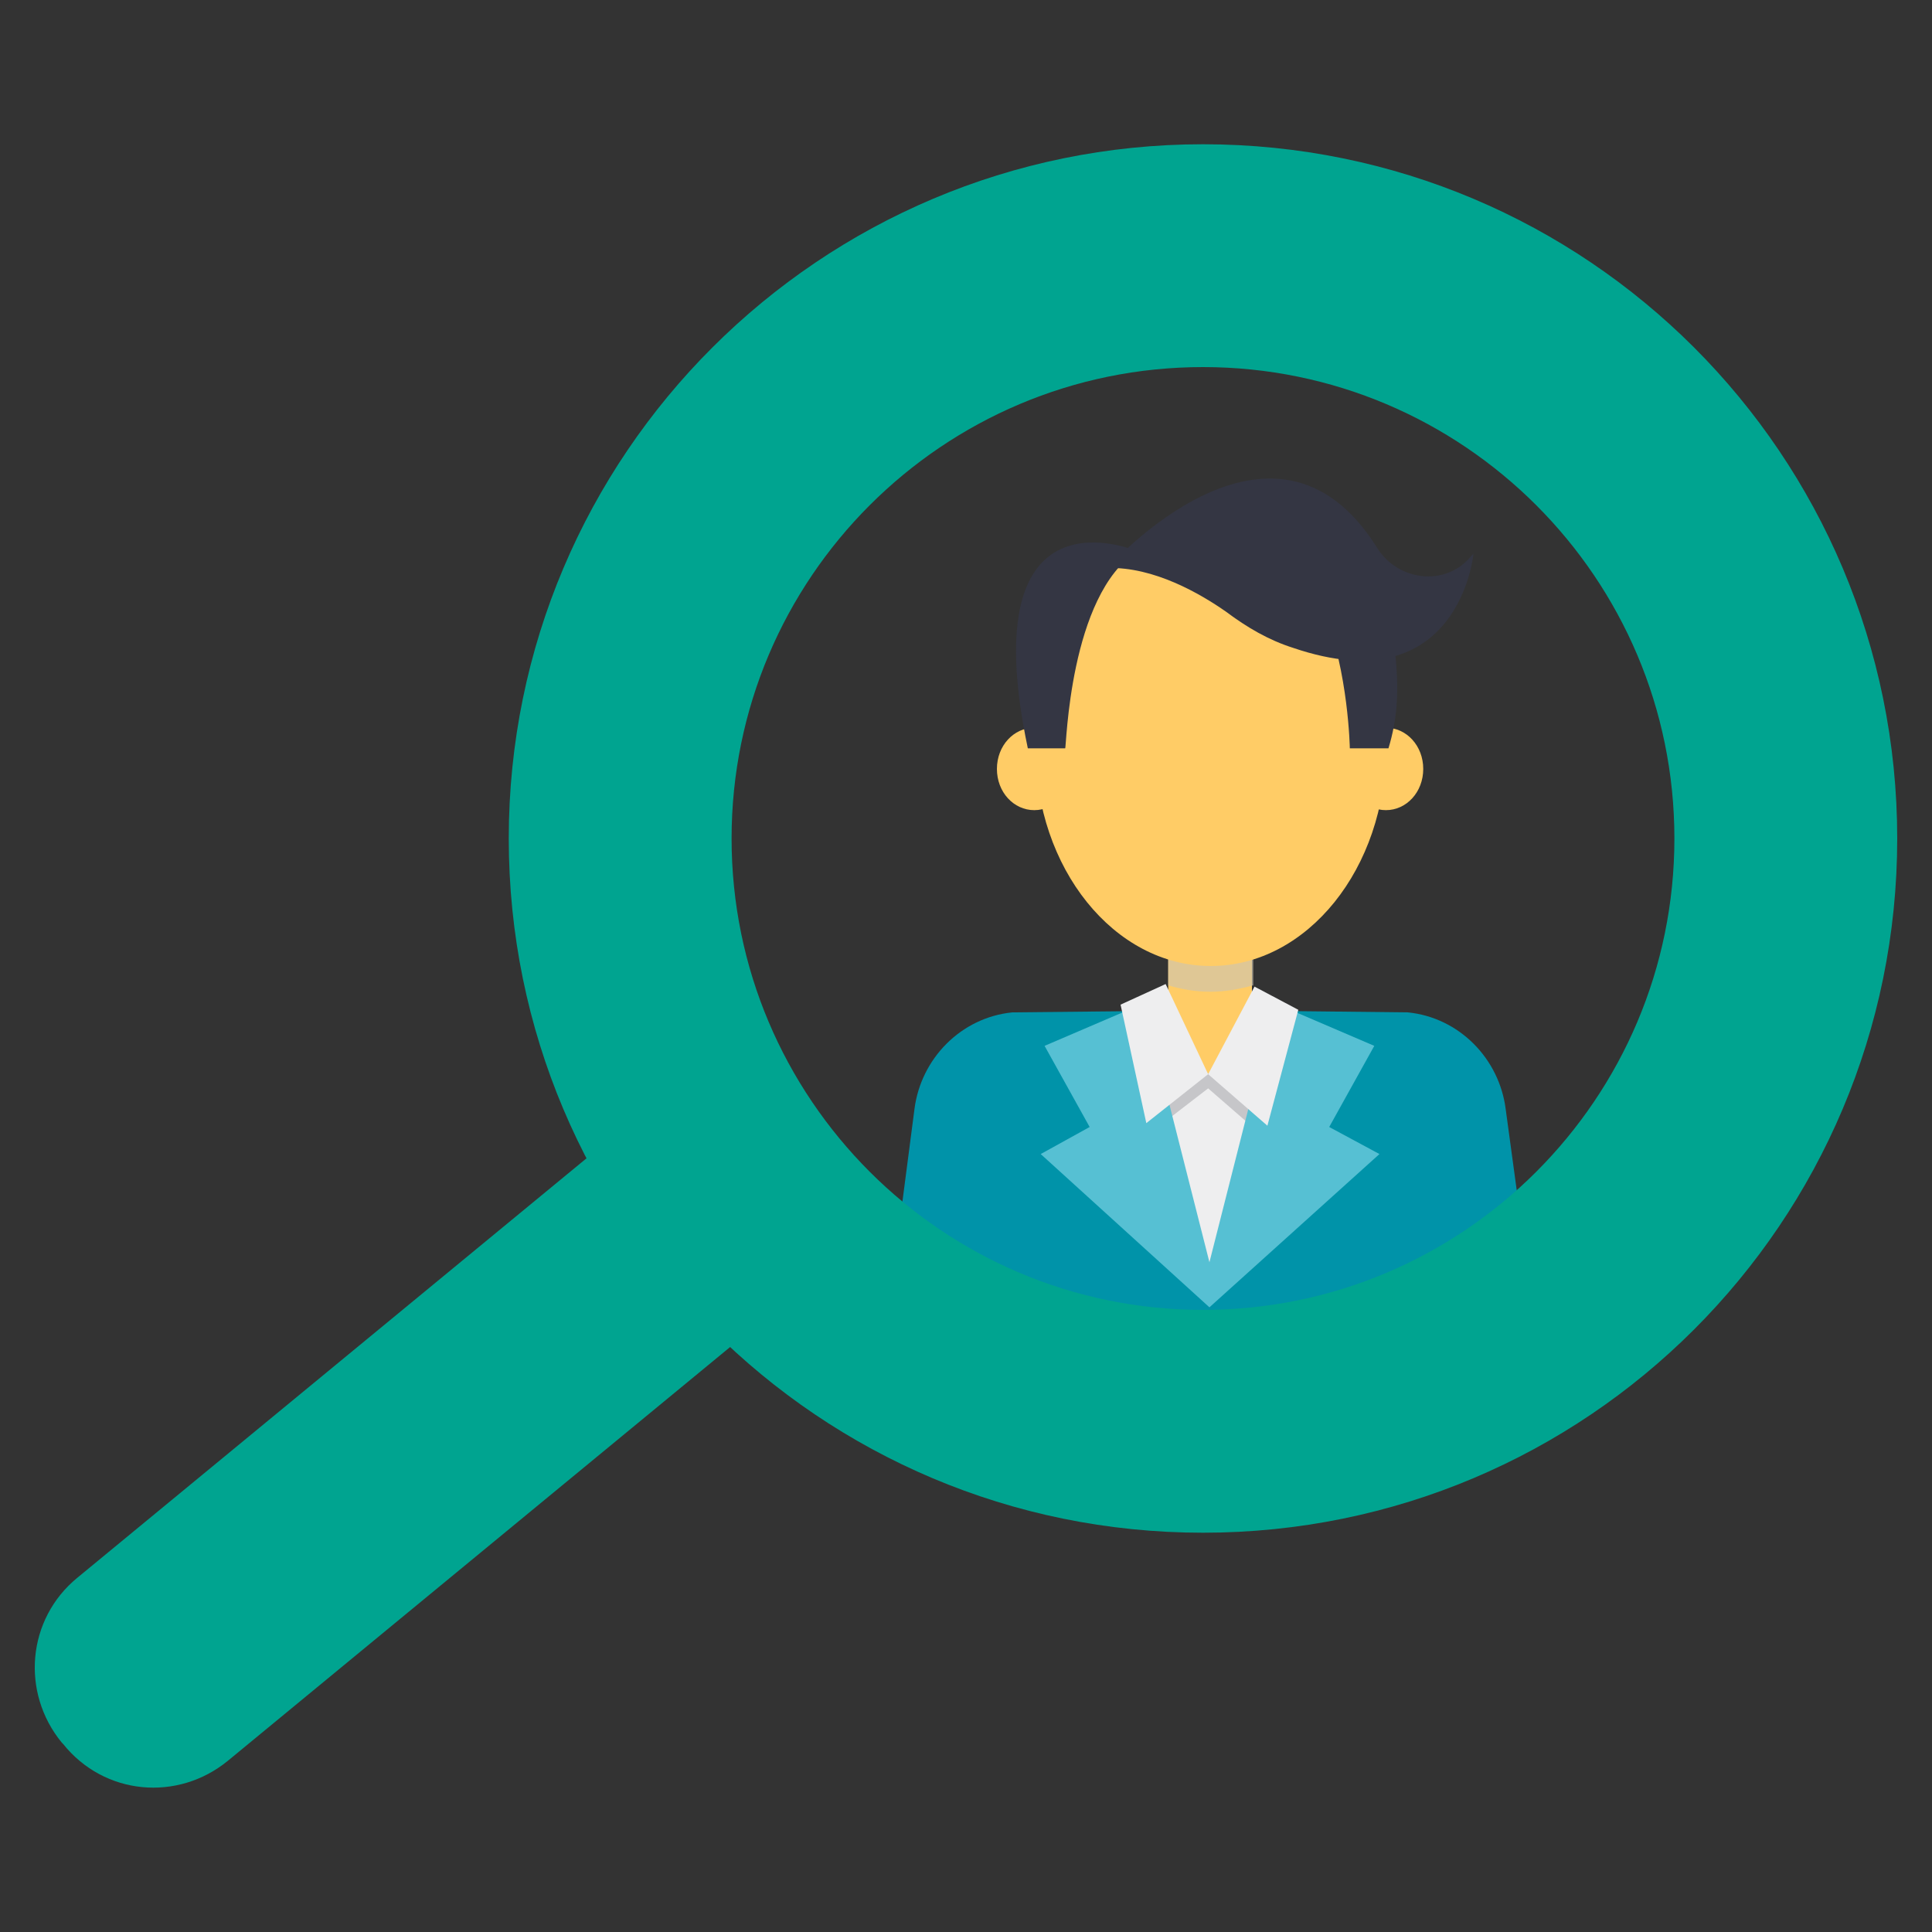
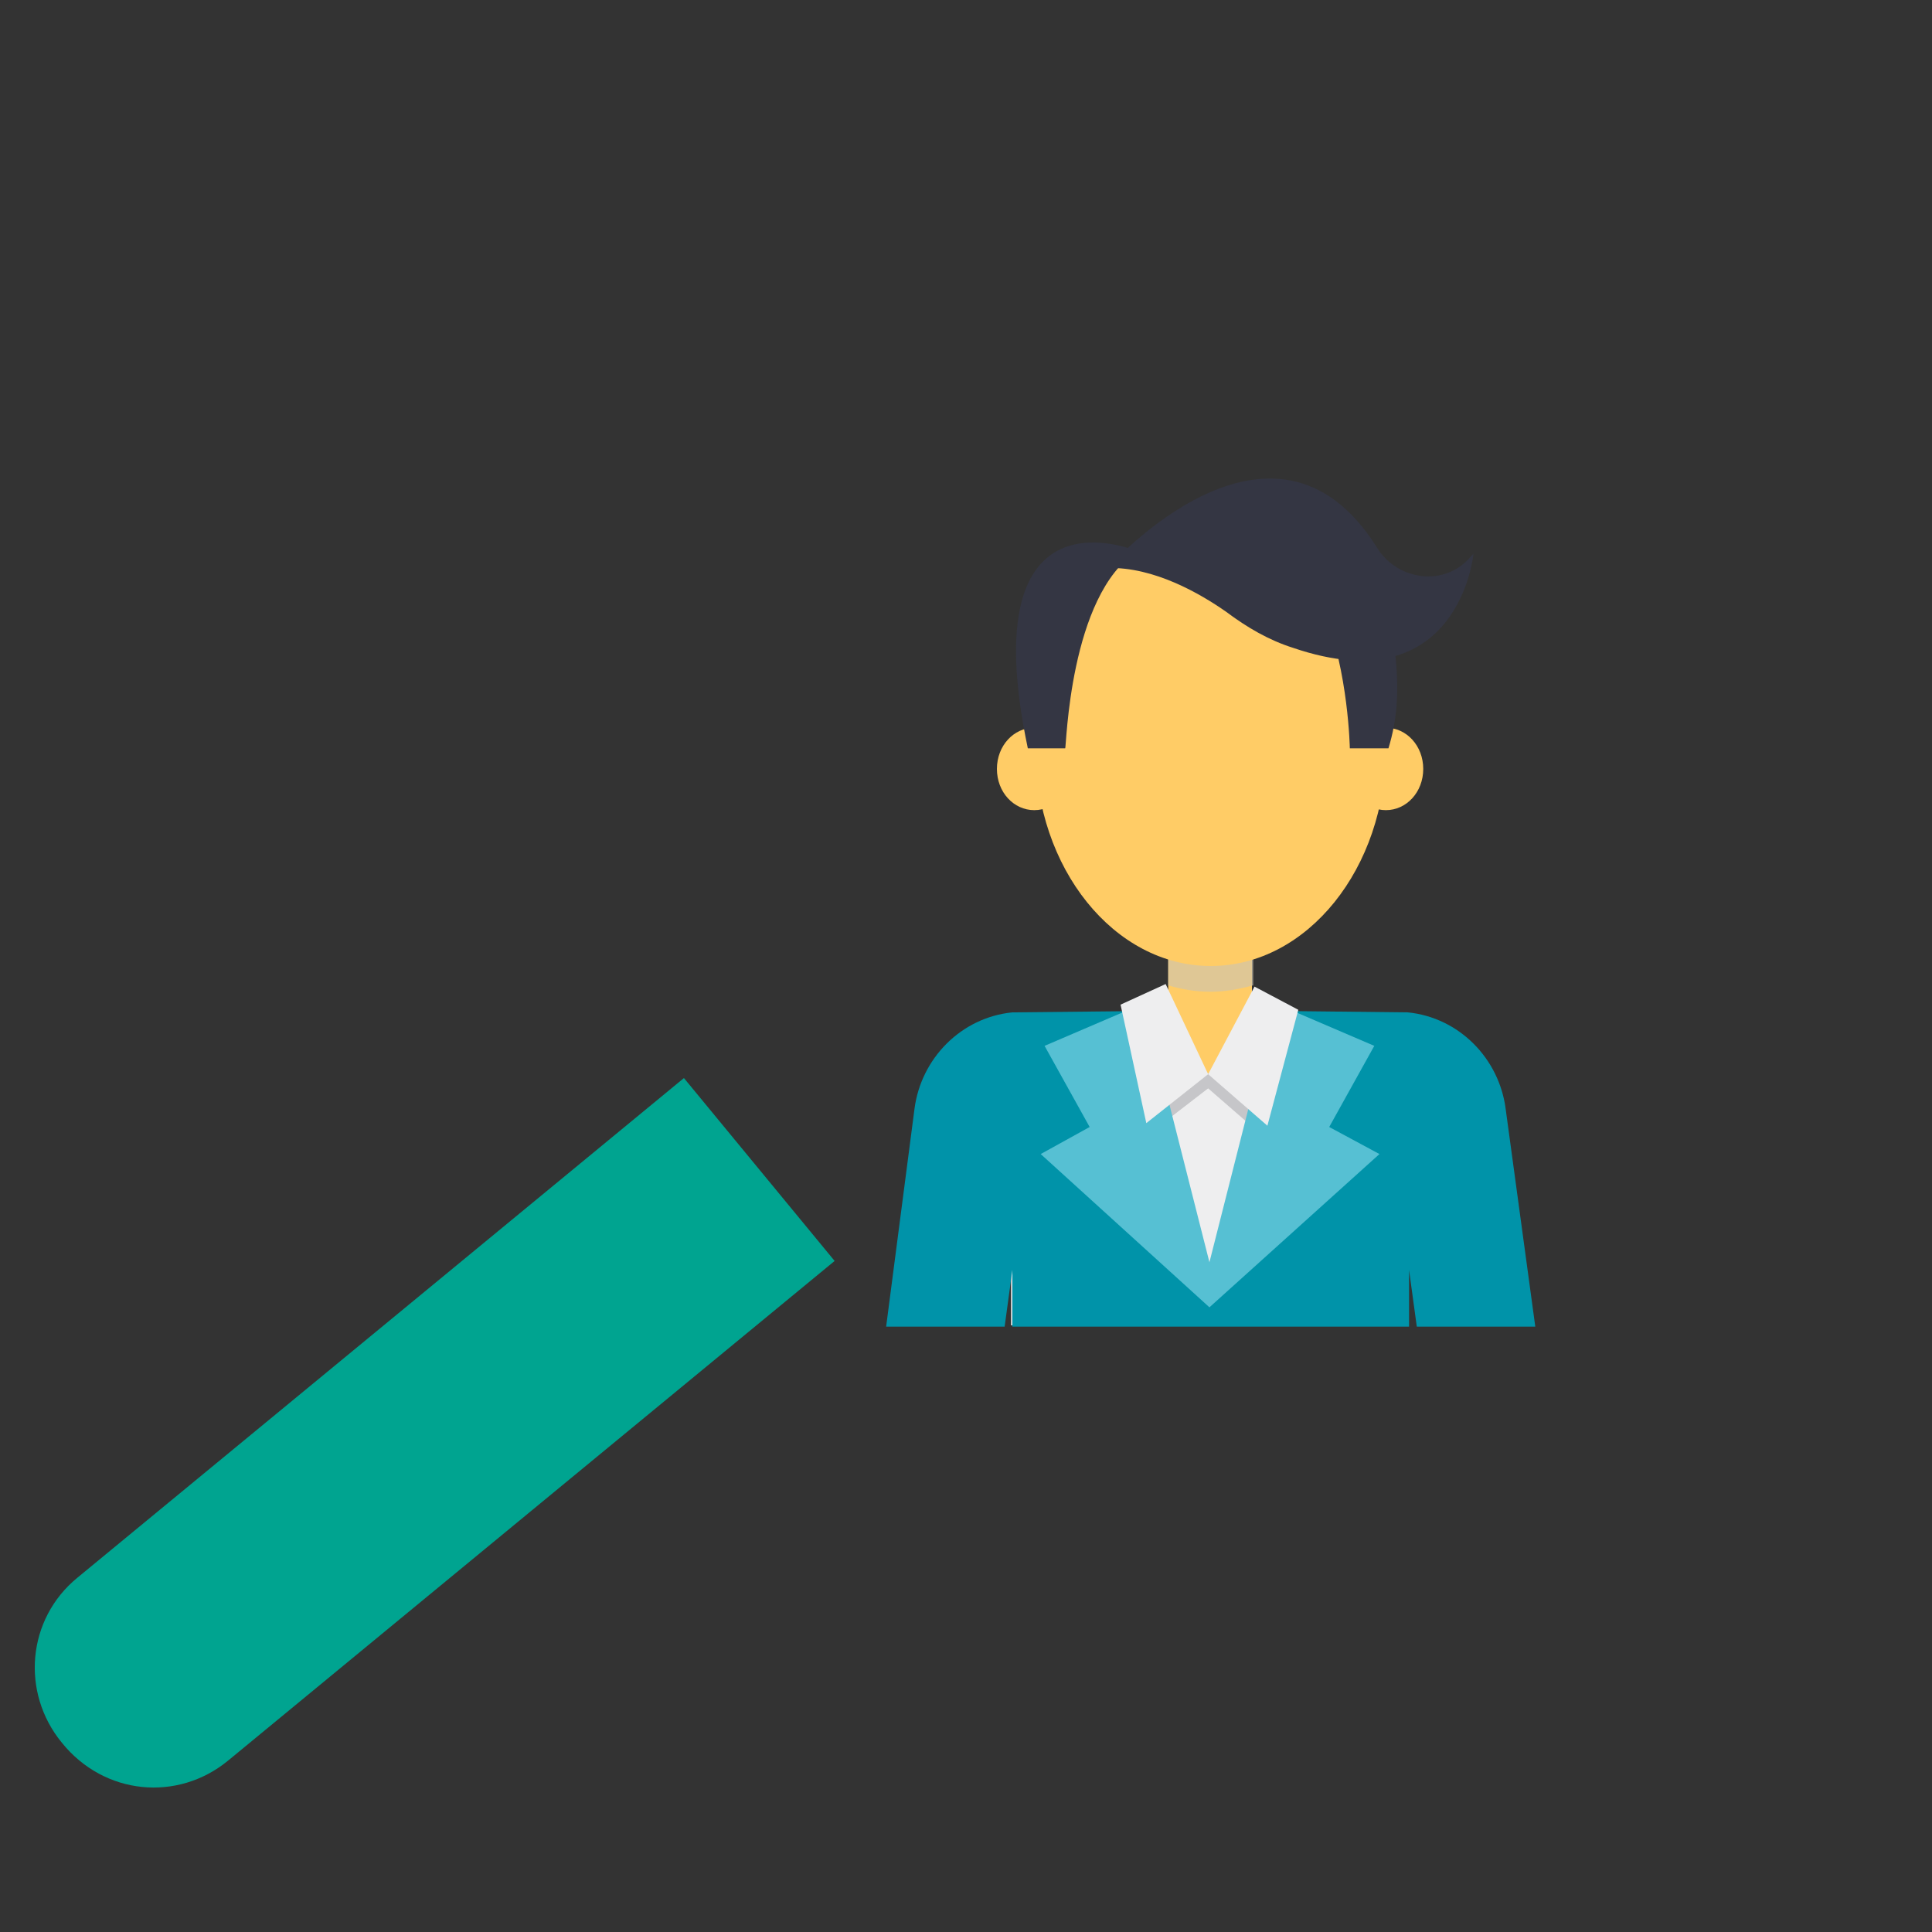
<svg xmlns="http://www.w3.org/2000/svg" version="1.1" id="Img" x="0px" y="0px" viewBox="0 0 150 150" style="enable-background:new 0 0 150 150;" xml:space="preserve">
  <rect x="0" y="0" width="150" height="150" fill="#333333" stroke="none" />
  <style type="text/css">
	.st0{fill:#EC6A2B;}
	.st1{fill:#C5C3C3;}
	.st2{fill:#414242;}
	.st3{fill:#ED783F;}
	.st4{fill:#FEEEDD;}
	.st5{fill:#FFFFFF;}
	.st6{fill:#A2A2A2;}
	.st7{fill:#FB8D58;}
	.st8{fill:#BAB2B2;}
	.st9{fill:#3D3E3E;}
	.st10{fill:#F1F1F1;}
	.st11{fill:#A3A3A3;}
	.st12{fill:#FFCC66;}
	.st13{opacity:0.65;}
	.st14{fill:#CEC5AE;}
	.st15{fill:#343643;}
	.st16{fill:#EEEEEF;}
	.st17{fill:#0093A9;}
	.st18{fill:#C6C6C9;}
	.st19{fill:#56C0D3;}
	.st20{fill:#00A490;}
	.st21{fill:#E7DA38;}
	.st22{fill:#1A171B;}
	.st23{fill:url(#SVGID_1_);}
	.st24{fill:#E6511E;}
	.st25{fill:#92117E;}
	.st26{fill:#0A71B3;}
	.st27{fill:#008F36;}
	.st28{fill:url(#SVGID_2_);}
</style>
  <g id="Group_4746">
    <path id="Path_247" class="st0" d="M-219.8,89.1c19.3,11.1,19.3,29.2,0,40.3s-50.5,11.1-69.8,0c-19.3-11.1-19.3-29.2,0-40.3   C-270.3,78-239,77.9-219.8,89.1" />
    <path id="Path_248" class="st1" d="M-214.5,26.5h-88.3V103c0,6.5,4.3,13.1,12.9,18c17.3,10,45.2,10,62.5,0c8.6-5,12.9-11.5,12.9-18   V26.5z" />
    <path id="Path_249" class="st2" d="M-258.7,129.1c-11.4,0-22.9-2.5-31.6-7.5c-8.5-5-13.2-11.6-13.2-18.6V25.8h89.7V103   c0,7.1-4.7,13.7-13.3,18.6C-235.8,126.6-247.2,129.1-258.7,129.1 M-302.1,27.2V103c0,6.6,4.5,12.7,12.6,17.4   c17,9.8,44.7,9.8,61.8,0c8.1-4.7,12.6-10.9,12.6-17.4V27.2C-215.1,27.2-302.1,27.2-302.1,27.2z" />
    <path id="Rectangle_93" class="st2" d="M-297.9,39h1.4v76.4h-1.4V39z" />
    <path id="Rectangle_94" class="st2" d="M-224.3,42h1.4v76.5h-1.4V42z" />
    <path id="Rectangle_95" class="st2" d="M-228.7,44.8h1.4v76.5h-1.4V44.8z" />
    <path id="Rectangle_96" class="st2" d="M-238.9,49.3h1.4v76.5h-1.4V49.3z" />
    <path id="Path_250" class="st3" d="M-287.7,43.3c1.2,3.2,3.1,6.1,5.6,8.4c1.8,1.6,3.7,3.1,5.8,4.4c2.7,1.6,5.3,4.1,4.3,7.4   c-2,6.1,5.9,6.7,4.4,0c-1.3-6,1.3-8,4.9-7.7s5,6.8,3.2,14c-1.8,7.3-0.2,10.7,3.5,10.6c3.7-0.1,4.2-7.1,2.6-11.6s-0.7-14.5,5.4-12.8   c3.2,0.9,8.3,4.9,11.5-2.4c1.7-3.6,4.3-6.6,7.5-8.9l-59.2-2.8C-288.2,41.9-287.7,43.3-287.7,43.3z" />
    <path id="Path_251" class="st4" d="M-269.1,62.2c1.1-3.3-1.6-5.8-4.3-7.4c-2.1-1.3-4-2.7-5.8-4.4c-2.5-2.3-4.4-5.2-5.6-8.4   l-3.5-0.2l0.6,1.5c1.2,3.2,3.1,6.1,5.6,8.4c1.8,1.6,3.7,3.1,5.8,4.4c2.7,1.6,5.3,4.1,4.3,7.4c-1.6,4.8,3,6.2,4.2,3.3   C-269,66.3-269.9,64.7-269.1,62.2" />
    <path id="Path_252" class="st4" d="M-245.1,54.6c-1.5-0.5-3.1-0.1-4.1,1.1c0.4,0,0.8,0.1,1.1,0.2c2.6,0.7,6.5,3.5,9.6,0.5   C-240.9,56.6-243.3,55.1-245.1,54.6" />
    <path id="Path_253" class="st4" d="M-256.6,68.5c1.8-7.3,0.5-13.7-3.2-14c-1.5-0.3-3.1,0.2-4.2,1.3h1.2c3.6,0.3,5,6.8,3.2,14   c-1.8,7.3-0.2,10.7,3.5,10.6c0.9,0,1.8-0.5,2.3-1.3C-257,78.7-258.2,75.3-256.6,68.5" />
    <path id="Path_254" class="st2" d="M-256.2,81.1c-1.3,0.1-2.6-0.5-3.5-1.5c-1.5-1.8-1.7-5.2-0.5-9.9c1.2-5,1-9.8-0.6-12   c-0.4-0.7-1.1-1.1-1.9-1.2c-1.3-0.2-2.6,0.2-3.6,1.1c-1,1.1-1.2,3.1-0.6,5.8c0.8,3.4-0.7,4.8-1.4,5.2c-1.1,0.7-2.4,0.6-3.4-0.2   c-1.3-1-1.7-2.9-0.9-5.1c0.8-2.3-0.6-4.5-3.9-6.6c-2.1-1.3-4.1-2.8-5.9-4.4c-2.6-2.4-4.6-5.4-5.8-8.7l-1-2.5l62.4,3l-1.8,1.2   c-3.1,2.2-5.6,5.1-7.2,8.6c-2.9,6.6-7.5,4.8-10.5,3.5c-0.6-0.3-1.2-0.5-1.8-0.7c-1.2-0.4-2.5-0.1-3.3,0.8c-2.1,2.3-2.4,7.9-1.2,11   c1.2,3.3,1.4,8.3-0.3,10.9c-0.6,1-1.7,1.6-2.9,1.7L-256.2,81.1 M-263.4,55h0.7c1.2,0.1,2.3,0.8,2.9,1.8c1.9,2.6,2.2,7.7,0.9,13.1   c-1.3,5.3-0.6,7.7,0.2,8.7c0.6,0.8,1.6,1.1,2.6,1c0.7,0,1.4-0.4,1.8-1.1c1.3-2,1.4-6.3,0.2-9.6c-1.2-3.2-1.2-9.6,1.5-12.5   c1.2-1.3,3-1.8,4.7-1.2c0.7,0.2,1.3,0.4,2,0.7c3.1,1.3,6.4,2.6,8.7-2.8c1.4-3.1,3.6-5.8,6.2-8l-56.2-2.7l0.2,0.5   c1.2,3.1,3,5.9,5.5,8.1c1.7,1.6,3.6,3,5.7,4.3c4,2.4,5.5,5.2,4.6,8.2c-0.5,1.6-0.3,2.9,0.5,3.5c0.5,0.4,1.2,0.5,1.8,0.1   c0.9-0.6,1.2-2,0.8-3.7c-0.7-3.2-0.4-5.5,0.9-7C-266.4,55.5-264.9,54.9-263.4,55" />
    <path id="Path_255" class="st5" d="M-227.4,8.5c17.3,10,17.3,26.1,0,36.1s-45.2,10-62.5,0c-17.3-10-17.3-26.1,0-36.1   C-272.6-1.5-244.7-1.5-227.4,8.5" />
    <path id="Path_256" class="st2" d="M-258.7,53c-11.5,0-23-2.5-31.8-7.6c-8.7-5-13.5-11.7-13.5-18.9s4.9-13.9,13.6-18.9   c17.5-10.1,46-10.1,63.5,0c8.7,5,13.5,11.7,13.5,18.9s-4.8,13.9-13.5,18.9C-235.7,50.5-247.2,53-258.7,53 M-258.7,2   c-11.1,0-22.2,2.5-30.7,7.4c-8,4.6-12.4,10.7-12.4,17.1s4.4,12.5,12.4,17.1c16.9,9.8,44.5,9.8,61.4,0c8-4.6,12.4-10.7,12.4-17.1   s-4.3-12.5-12.3-17.1C-236.4,4.5-247.5,2-258.7,2" />
    <path id="Path_257" class="st6" d="M-232.7,11.5c14.3,8.3,14.3,21.7,0,30s-37.6,8.3-52,0s-14.3-21.7,0-30   C-270.4,3.2-247,3.2-232.7,11.5" />
    <path id="Path_258" class="st1" d="M-276.6,22.9c-8.3,4.8-11.8,11.3-10.5,17.5l2.4,1.5c14.3,8.3,37.6,8.3,52,0   c8.3-4.8,11.8-11.3,10.5-17.5l-2.4-1.5C-239,14.6-262.2,14.6-276.6,22.9" />
    <path id="Path_259" class="st2" d="M-258.7,48.4c-9.5,0-19.1-2.1-26.3-6.3c-7.2-4.1-11.1-9.7-11.1-15.6s4-11.5,11.1-15.6   c14.5-8.4,38.1-8.4,52.6,0c7.2,4.1,11.1,9.7,11.1,15.6s-3.9,11.5-11,15.6C-239.6,46.3-249.1,48.4-258.7,48.4 M-258.7,6   c-9.3,0-18.6,2-25.6,6.1c-6.7,3.9-10.4,9-10.4,14.4s3.7,10.5,10.4,14.4c14.1,8.2,37.1,8.2,51.3,0c6.7-3.9,10.4-9,10.4-14.4   S-226.3,16-233,12.1C-240.1,8-249.4,6-258.7,6" />
    <path id="Path_260" class="st7" d="M-232.7,27.9c-14.3-8.3-37.6-8.3-52,0c-3.1,1.7-5.8,4-7.9,6.8c2.1,2.8,4.8,5.1,7.9,6.8   c14.3,8.3,37.6,8.3,52,0c3.1-1.7,5.8-4,7.9-6.8C-226.9,31.9-229.6,29.6-232.7,27.9" />
    <path id="Path_261" class="st3" d="M-280.7,32.9c-2.9,1.6-5.5,3.8-7.6,6.4c1.1,0.9,2.3,1.7,3.6,2.4c14.3,8.3,37.6,8.3,52,0   c2.9-1.6,5.5-3.8,7.6-6.4c-1.1-0.9-2.3-1.7-3.6-2.4C-243.1,24.6-266.3,24.6-280.7,32.9" />
    <path id="Path_262" class="st7" d="M-258.7,48.4c-9.5,0-19.1-2.1-26.3-6.3c-3.2-1.7-5.9-4.1-8.1-7l-0.3-0.4l0.3-0.4   c2.2-2.9,5-5.3,8.1-7c14.5-8.4,38.1-8.4,52.6,0c3.2,1.7,5.9,4.1,8.1,7l0.3,0.4l-0.3,0.4c-2.2,2.9-5,5.3-8.1,7   C-239.6,46.3-249.1,48.4-258.7,48.4 M-291.7,34.7c2,2.5,4.5,4.6,7.4,6.2c14.1,8.2,37.1,8.2,51.3,0c2.8-1.6,5.4-3.7,7.4-6.2   c-2-2.5-4.5-4.6-7.4-6.2c-14.1-8.2-37.1-8.2-51.3,0C-287.1,30.1-289.6,32.2-291.7,34.7" />
    <path id="Path_263" class="st6" d="M-284.6,16c14.3-8.3,37.6-8.3,52,0c6.1,3.5,9.6,8,10.5,12.5c1-6.1-2.5-12.4-10.6-17   c-14.3-8.3-37.6-8.3-52,0c-8.1,4.7-11.6,11-10.6,17C-294.2,24-290.7,19.5-284.6,16" />
    <path id="Path_264" class="st2" d="M-222.7,29.3l-0.1-0.6c-0.9-4.6-4.4-8.8-10.2-12.1c-14.1-8.2-37.1-8.2-51.3,0   c-5.7,3.3-9.2,7.5-10.2,12.1l-0.1,0.6h-1.2l-0.1-0.6c-1.1-6.6,2.9-13.1,10.9-17.8c14.5-8.4,38.1-8.4,52.6,0   c8,4.6,12,11.1,10.9,17.8l-0.1,0.6C-221.6,29.3-222.7,29.3-222.7,29.3z M-258.7,6c-9.3,0-18.6,2-25.6,6.1c-6,3.5-9.6,8-10.3,12.7   c1.8-3.5,5-6.7,9.6-9.4c14.5-8.4,38.2-8.4,52.7,0c4.6,2.6,7.8,5.8,9.6,9.4c-0.7-4.7-4.3-9.2-10.3-12.7C-240.1,8-249.4,6-258.7,6" />
  </g>
  <g id="Group_4747" transform="translate(62.693 77.825)">
    <path id="Path_2612" class="st0" d="M-241.3,39c13.2,7.6,13.2,19.9,0,27.5s-34.5,7.6-47.7,0c-13.2-7.6-13.2-19.9,0-27.5   C-275.8,31.4-254.5,31.4-241.3,39" />
    <path id="Path_2613" class="st8" d="M-240.5,23.4h-56.3v24.9c0,4.2,2.8,8.3,8.3,11.5c11,6.4,28.8,6.4,39.8,0   c5.5-3.2,8.3-7.3,8.3-11.5V23.4H-240.5z" />
    <path id="Path_2614" class="st9" d="M-268.7,65.2c-7.3,0-14.6-1.6-20.2-4.8c-5.5-3.2-8.5-7.4-8.5-12V22.9h57.4v25.5   c0,4.6-3,8.8-8.5,12C-254.1,63.5-261.4,65.2-268.7,65.2 M-296.3,24v24.4c0,4.1,2.8,8,8,11c10.8,6.3,28.5,6.3,39.3,0   c5.1-3,8-6.9,8-11V24H-296.3z" />
    <path id="Rectangle_1146" class="st9" d="M-293.8,56.3l0-24.9l1.1,0l0,24.9L-293.8,56.3z" />
    <path id="Rectangle_1147" class="st9" d="M-246.9,33.3h1.1v24.9h-1.1V33.3z" />
    <path id="Rectangle_1148" class="st9" d="M-249.7,35.1h1.1V60h-1.1V35.1z" />
    <path id="Rectangle_1149" class="st9" d="M-256.2,38h1.1v24.9h-1.1V38z" />
    <path id="Path_2615" class="st3" d="M-250.2,34.2c-0.8,2-2,3.9-3.6,5.4c-1.1,1-2.4,2-3.7,2.8c-1.7,1-3.4,2.6-2.7,4.7   c1.3,3.9-3.8,4.3-2.8,0c0.9-3.8-0.8-5.1-3.1-4.9c-2.3,0.2-3.2,4.3-2,8.9c1.2,4.6,0.2,6.8-2.2,6.7s-2.7-4.5-1.6-7.4   c1.1-2.9,0.4-9.2-3.4-8.2c-2.1,0.6-5.3,3.1-7.4-1.6c-1.1-2.3-2.7-4.2-4.8-5.6l37.7-1.8L-250.2,34.2z" />
    <path id="Path_2616" class="st4" d="M-280.8,40.4c-1-2.1-2.5-3.9-4.3-5.3l-2.5,0.1c2.1,1.4,3.7,3.4,4.8,5.6c1.5,3.3,3.5,3,5.4,2.3   C-278.6,43.2-279.8,42.6-280.8,40.4" />
    <path id="Path_2617" class="st4" d="M-270,50.2c1.1-2.9,0.4-9.2-3.4-8.2c-0.3,0.1-0.6,0.2-1,0.3c2.9,0.3,3.3,5.7,2.4,8.3   c-1.1,2.9-0.8,7.4,1.6,7.4c0.6,0,1.2-0.1,1.6-0.5C-270.8,57-271,52.9-270,50.2" />
    <path id="Path_2618" class="st4" d="M-261,46.8c0.9-3.8-0.8-5.1-3.1-4.9c-0.4,0-0.8,0.2-1.1,0.5c1.8,0.2,3,1.6,2.2,4.9   c-0.7,3.1,1.8,3.7,2.7,2.4C-260.9,49.2-261.3,48.3-261,46.8" />
    <path id="Path_2619" class="st9" d="M-270.2,58.3h-0.2c-0.8,0-1.5-0.4-1.9-1.1c-1.1-1.7-1-4.9-0.2-7.1c0.7-2,0.6-5.5-0.7-6.9   c-0.5-0.6-1.3-0.8-2-0.5c-0.4,0.1-0.8,0.3-1.2,0.4c-2,0.8-5,2-6.9-2.3c-1-2.2-2.6-4-4.6-5.4l-1.4-0.9l40.3-1.9l-0.7,1.8   c-0.8,2.1-2.1,4-3.7,5.6c-1.2,1.1-2.4,2-3.8,2.9c-2.1,1.3-2.9,2.6-2.5,4c0.5,1.1,0.3,2.5-0.6,3.4c-0.7,0.5-1.6,0.6-2.3,0.1   c-0.9-0.6-1.3-1.9-1-3.4c0.4-1.7,0.3-2.9-0.3-3.6c-0.6-0.6-1.4-0.8-2.2-0.7c-0.5,0.1-0.9,0.3-1.1,0.7c-1,1.4-1.2,4.4-0.4,7.6   c0.8,3.1,0.6,5.2-0.3,6.4C-268.5,58-269.4,58.4-270.2,58.3 M-274.6,41.5c0.8,0,1.6,0.3,2.1,1c1.7,1.9,1.7,6,1,8.1   c-0.8,2.1-0.7,4.8,0.1,6c0.2,0.4,0.6,0.6,1,0.6c0.6,0.1,1.2-0.2,1.6-0.6c0.7-0.9,0.8-2.8,0.1-5.4c-0.9-3.5-0.6-6.8,0.6-8.5   c0.4-0.7,1.2-1.1,2-1.2c1.2-0.2,2.3,0.2,3.1,1c0.8,1,1,2.5,0.6,4.6c-0.2,1.1-0.1,1.9,0.5,2.3c0.3,0.2,0.7,0.2,1-0.1   c0.5-0.4,0.6-1.2,0.3-2.1c-0.5-1.4-0.3-3.4,3-5.4c1.3-0.8,2.5-1.7,3.6-2.7c1.5-1.4,2.7-3.2,3.5-5.2l0.5,0.2l-0.7-0.1l0.1-0.2   l-35.4,1.7c1.6,1.4,2.9,3,3.8,4.9c1.5,3.3,3.4,2.5,5.4,1.7c0.4-0.2,0.8-0.3,1.3-0.5C-275.2,41.6-274.9,41.5-274.6,41.5" />
    <path id="Path_2620" class="st10" d="M-248.8,11.9c11,6.4,11,16.6,0,23s-28.8,6.4-39.8,0s-11-16.6,0-23S-259.8,5.6-248.8,11.9" />
    <path id="Path_2621" class="st9" d="M-268.7,40.5c-7.4,0-14.7-1.6-20.3-4.9c-5.6-3.2-8.7-7.6-8.7-12.2s3.1-9,8.7-12.2   c11.2-6.5,29.5-6.5,40.7,0c5.6,3.2,8.7,7.6,8.7,12.2s-3.1,9-8.7,12.2C-253.9,38.9-261.3,40.5-268.7,40.5 M-268.7,8   c-7.1,0-14.1,1.6-19.5,4.7c-5.1,2.9-7.8,6.7-7.8,10.8s2.8,7.9,7.8,10.8c10.8,6.2,28.2,6.2,39,0c5.1-2.9,7.8-6.7,7.8-10.8   s-2.8-7.9-7.8-10.8C-254.6,9.6-261.6,8-268.7,8" />
    <path id="Path_2622" class="st1" d="M-252.1,13.9c9.1,5.3,9.1,13.8,0,19.1c-9.1,5.3-24,5.3-33.1,0s-9.2-13.8,0-19.1   S-261.3,8.6-252.1,13.9" />
    <path id="Path_2623" class="st9" d="M-268.7,37.5c-5.9,0.1-11.7-1.3-16.8-4c-4.6-2.7-7.1-6.2-7.1-10s2.5-7.4,7.1-10   c9.3-5.4,24.4-5.4,33.7,0c4.6,2.7,7.1,6.2,7.1,10s-2.5,7.4-7.1,10C-257,36.2-262.8,37.6-268.7,37.5 M-268.7,10.5   c-5.7-0.1-11.3,1.2-16.3,3.9c-4.2,2.4-6.6,5.7-6.6,9.1s2.3,6.6,6.6,9.1c9,5.2,23.6,5.2,32.6,0c4.2-2.5,6.6-5.7,6.6-9.1   s-2.3-6.6-6.6-9.1C-257.4,11.7-263,10.4-268.7,10.5" />
    <path id="Path_2624" class="st3" d="M-265.8,24c1.6,0.9,1.6,2.4,0,3.4c-1.8,0.9-4,0.9-5.8,0c-1.6-0.9-1.6-2.4,0-3.4   C-269.8,23.1-267.6,23.1-265.8,24" />
    <path id="Path_2625" class="st9" d="M-268.7,26.4c-1.1,0-2.2-0.2-3.2-0.8c-1.2-0.5-1.8-1.8-1.3-3c0.2-0.6,0.7-1.1,1.3-1.3   c2-1,4.4-1,6.4,0c1.2,0.5,1.8,1.8,1.3,3c-0.2,0.6-0.7,1.1-1.3,1.3C-266.5,26.1-267.6,26.4-268.7,26.4 M-268.7,21.6   c-0.9,0-1.8,0.2-2.6,0.6c-0.7,0.2-1.1,0.8-0.9,1.5c0.1,0.4,0.5,0.8,0.9,0.9c1.7,0.8,3.6,0.8,5.3,0c0.7-0.2,1.1-0.8,0.9-1.5   c-0.1-0.4-0.5-0.8-0.9-0.9C-266.9,21.8-267.8,21.6-268.7,21.6" />
    <path id="Path_2626" class="st11" d="M-285.2,16.8c9.1-5.3,24-5.3,33.1,0c3.9,2.2,6.1,5.1,6.7,8c0.6-3.9-1.6-7.9-6.7-10.9   c-9.1-5.3-24-5.3-33.1,0c-5.1,3-7.4,7-6.7,10.9C-291.3,21.8-289.1,19-285.2,16.8" />
-     <path id="Path_2627" class="st9" d="M-292,25.3h-0.5l-0.1-0.5c-0.7-4.3,1.8-8.5,7-11.4c9.3-5.4,24.4-5.4,33.7,0   c5.2,3,7.7,7.2,7,11.4l-0.1,0.5h-1l-0.1-0.5c-0.6-2.9-2.8-5.5-6.4-7.6c-9-5.2-23.6-5.2-32.6,0c-3.6,2.1-5.8,4.7-6.4,7.6l-0.1,0.5   C-291.6,25.3-292,25.3-292,25.3z M-268.7,12.3c5.9-0.1,11.7,1.3,16.8,4c2.4,1.3,4.4,3.1,5.8,5.4c-0.7-2.7-2.9-5.3-6.4-7.3   c-9-5.2-23.6-5.2-32.6,0c-3.5,2-5.7,4.6-6.4,7.3c1.4-2.3,3.4-4.1,5.8-5.4C-280.3,13.5-274.5,12.1-268.7,12.3" />
  </g>
  <g>
    <g>
      <rect x="90.7" y="73" class="st12" width="6.5" height="12.9" />
      <g class="st13">
        <path class="st14" d="M90.7,73.5v3c1,0.3,2.1,0.5,3.3,0.5c1.1,0,2.2-0.2,3.3-0.5v-3H90.7z" />
      </g>
      <path class="st12" d="M107.6,58.1c0,9.3-6.1,16.9-13.6,16.9c-7.5,0-13.6-7.6-13.6-16.9c0-9.3,6.1-16.9,13.6-16.9    C101.5,41.2,107.6,48.7,107.6,58.1z" />
      <path class="st12" d="M110.5,59.7c0,1.8-1.3,3.2-2.9,3.2c-1.6,0-2.9-1.4-2.9-3.2c0-1.8,1.3-3.2,2.9-3.2    C109.2,56.5,110.5,57.9,110.5,59.7z" />
      <path class="st12" d="M83.2,59.7c0,1.8-1.3,3.2-2.9,3.2c-1.6,0-2.9-1.4-2.9-3.2c0-1.8,1.3-3.2,2.9-3.2    C81.9,56.5,83.2,57.9,83.2,59.7z" />
      <path class="st15" d="M88.3,42.8c0,0-12.9-5.6-8.5,15.3h2.9C82.8,58.1,83,46.2,88.3,42.8z" />
      <path class="st15" d="M102.8,47.5c1.9,4.7,2,10.6,2,10.6h3c1.4-4.6,0.2-8,0.3-10.6H102.8z" />
      <path class="st15" d="M86,44.1c0,0,12.8-14.5,20.9-1.6c1.6,2.6,5.3,3.1,7.3,0.7c0.1-0.1,0.1-0.1,0.2-0.2c0,0-1.1,11.7-14,7.3    c-1.9-0.6-3.6-1.6-5.2-2.8C93.2,46.1,89.6,44,86,44.1z" />
      <polygon class="st16" points="109.3,102.9 109.3,78.9 99,78.5 93.8,83.4 89.7,78.5 78.5,78.9 78.5,102.9   " />
      <path class="st17" d="M116.9,86.1c-0.5-3.9-3.6-7.1-7.6-7.5c0,0,0,0,0,0l-9.1-0.1l-6.4,22.3l-5.4-22.3l-9.8,0.1c0,0,0,0,0,0    c-4,0.4-7.1,3.6-7.6,7.5l-2.2,16.9h9.2l0.6-4.4v4.4h30.8v-4.4l0.6,4.4h9.2L116.9,86.1z" />
      <polygon class="st18" points="97.4,77.7 93.8,83.4 90.5,77.5 87,79.1 88.1,84 89,88.2 93.8,84.5 93.8,84.5 98.4,88.5 99.6,84     100.8,79.4   " />
      <polygon class="st19" points="103.2,87.5 106.7,81.2 99,77.9 93.9,98 88.8,77.9 81.1,81.2 84.6,87.5 80.8,89.6 93.9,101.5     107.1,89.6   " />
      <g>
        <polygon class="st16" points="97.4,76.6 93.8,83.4 98.4,87.4 100.8,78.4    " />
        <polygon class="st16" points="90.5,76.4 93.8,83.4 89,87.2 87,78    " />
      </g>
    </g>
    <g>
-       <path class="st20" d="M39.5,65.1c0,29.8,24.1,53.9,53.9,53.9c29.8,0,53.9-24.1,53.9-53.9c0-29.8-24.1-53.9-53.9-53.9    C63.7,11.2,39.5,35.3,39.5,65.1z M56.8,65.1c0-20.2,16.4-36.6,36.6-36.6c20.2,0,36.6,16.4,36.6,36.6c0,20.2-16.4,36.6-36.6,36.6    C73.2,101.7,56.8,85.3,56.8,65.1z" />
-       <path class="st20" d="M17.7,136.7l47.1-38.8L53.1,83.7L6,122.5c-3.9,3.2-4.4,8.9-1.2,12.8l0.1,0.1    C8.1,139.4,13.8,139.9,17.7,136.7z" />
+       <path class="st20" d="M17.7,136.7l47.1-38.8L53.1,83.7L6,122.5c-3.9,3.2-4.4,8.9-1.2,12.8C8.1,139.4,13.8,139.9,17.7,136.7z" />
    </g>
  </g>
  <g>
    <g>
      <g>
        <path class="st20" d="M8.3-93.8v12.5h-6v-2.2C1.1-81.9-1-81-3.6-81c-4.1,0-6.6-2.5-6.6-6c0-3.6,2.6-5.8,7.4-5.8h5.1v-0.3     c0-1.9-1.2-3-3.7-3c-1.6,0-3.7,0.6-5.7,1.6l-1.7-4.1c3-1.4,5.7-2.2,8.9-2.2C5.2-100.7,8.3-98.2,8.3-93.8z M2.3-87.8v-1.7h-3.9     c-1.8,0-2.8,0.6-2.8,2.1c0,1.4,1,2.3,2.7,2.3C0.3-85.2,1.9-86.2,2.3-87.8z" />
        <path class="st20" d="M31.6-93.4v12.1h-6.1v-10.4c0-2.2-1.3-3.6-3.4-3.6c-2.2,0-3.7,1.6-3.9,3.9v10.1H12v-19.2h6.2v3.1     c1.4-2.2,3.6-3.4,6.4-3.4C28.8-100.7,31.6-97.9,31.6-93.4z" />
        <path class="st20" d="M54.8-93.4v12.1h-6.1v-10.4c0-2.2-1.3-3.6-3.4-3.6c-2.2,0-3.7,1.6-3.9,3.9v10.1h-6.2v-19.2h6.2v3.1     c1.4-2.2,3.6-3.4,6.4-3.4C52-100.7,54.8-97.9,54.8-93.4z" />
        <path class="st20" d="M75.4-93.8v12.5h-6v-2.2c-1.2,1.6-3.3,2.5-5.9,2.5c-4.1,0-6.6-2.5-6.6-6c0-3.6,2.6-5.8,7.4-5.8h5.1v-0.3     c0-1.9-1.2-3-3.7-3c-1.6,0-3.7,0.6-5.7,1.6l-1.7-4.1c3-1.4,5.7-2.2,8.9-2.2C72.3-100.7,75.4-98.2,75.4-93.8z M69.4-87.8v-1.7     h-3.9c-1.8,0-2.8,0.6-2.8,2.1c0,1.4,1,2.3,2.7,2.3C67.4-85.2,69-86.2,69.4-87.8z" />
        <path class="st21" d="M96-96.4l-4.4,2.7c-0.9-1.2-2.2-2-3.9-2c-2.4,0-4,2-4,4.8c0,3,1.6,4.9,4,4.9c1.7,0,3.1-0.7,3.9-2.2l4.5,2.6     c-1.6,2.8-4.7,4.4-8.7,4.4c-5.9,0-9.9-3.9-9.9-9.7c0-5.9,4-9.9,10-9.9C91.3-100.7,94.3-99.1,96-96.4z" />
        <path class="st21" d="M115-93.8v12.5h-6v-2.2c-1.2,1.6-3.3,2.5-5.9,2.5c-4.1,0-6.6-2.5-6.6-6c0-3.6,2.6-5.8,7.4-5.8h5.1v-0.3     c0-1.9-1.2-3-3.7-3c-1.6,0-3.7,0.6-5.7,1.6l-1.7-4.1c3-1.4,5.7-2.2,8.9-2.2C111.9-100.7,114.9-98.2,115-93.8z M108.9-87.8v-1.7     H105c-1.8,0-2.8,0.6-2.8,2.1c0,1.4,1,2.3,2.7,2.3C106.9-85.2,108.5-86.2,108.9-87.8z" />
        <path class="st21" d="M138.2-93.4v12.1h-6.1v-10.4c0-2.2-1.3-3.6-3.4-3.6c-2.2,0-3.7,1.6-3.9,3.9v10.1h-6.2v-19.2h6.2v3.1     c1.4-2.2,3.6-3.4,6.4-3.4C135.4-100.7,138.2-97.9,138.2-93.4z" />
        <path class="st21" d="M154.3-82.3c-1.4,0.8-3.3,1.3-5.1,1.3c-3.7,0-6.4-2.1-6.4-6.1v-8.5h-2.7v-4h2.7v-5.3h6.1v5.3h5v4.1h-5v7.5     c0,1.5,0.6,2.1,1.8,2.1c0.6,0,1.5-0.2,2.4-0.6L154.3-82.3z" />
        <path class="st21" d="M174.6-89.2h-13.5c0.6,2.3,2.2,3.6,4.5,3.6c1.7,0,3.3-0.7,4.6-2l3.2,3.2c-2,2.1-4.8,3.4-8.4,3.4     c-6.3,0-10.2-3.9-10.2-9.7c0-5.9,4.1-9.9,10-9.9C171.7-100.7,175-96.2,174.6-89.2z M168.7-92.5c0-2.3-1.5-3.9-3.7-3.9     c-2.1,0-3.6,1.6-4,3.9H168.7z" />
        <path class="st21" d="M183.4-97.2c1.3-2.2,3.5-3.5,6.2-3.5v5.5c-3.6-0.3-5.9,1.4-6.2,4.1v9.9h-6.2v-19.3h6.2V-97.2z" />
        <path class="st21" d="M198-106c0,1.9-1.4,3.3-3.2,3.3c-1.9,0-3.2-1.4-3.2-3.3s1.4-3.2,3.2-3.2C196.7-109.2,198-107.9,198-106z      M191.7-81.3v-19.2h6.1v19.2H191.7z" />
      </g>
      <g>
        <path class="st22" d="M-5.4-77l-0.4,0.6c-0.5-0.5-1.1-0.8-1.8-0.8c-1.4,0-2.4,1-2.4,2.4c0,1.3,1.1,2.4,2.4,2.4     c0.7,0,1.3-0.3,1.8-0.7l0.4,0.5C-6-72-6.8-71.7-7.6-71.7c-1.7,0-3.1-1.3-3.1-3c0-1.7,1.4-3,3.1-3C-6.8-77.8-6-77.5-5.4-77z" />
        <path class="st22" d="M-0.3-74.1c0,1.4-0.9,2.3-2.3,2.3s-2.3-0.9-2.3-2.3c0-1.3,0.9-2.3,2.3-2.3S-0.3-75.4-0.3-74.1z M-4.2-74.1     c0,1,0.7,1.7,1.6,1.7c0.9,0,1.6-0.7,1.6-1.7s-0.7-1.7-1.6-1.7C-3.6-75.7-4.2-75.1-4.2-74.1z" />
        <path class="st22" d="M4.9-74.6v2.8H4.2v-2.6c0-0.8-0.5-1.3-1.3-1.3c-0.9,0-1.4,0.6-1.5,1.4v2.4H0.7v-4.5h0.7v1     c0.3-0.7,0.9-1,1.7-1C4.3-76.4,4.9-75.7,4.9-74.6z" />
        <path class="st22" d="M9-75.9l-0.3,0.5c-0.4-0.2-0.8-0.4-1.2-0.4c-0.5,0-0.9,0.2-0.9,0.6c0,1,2.5,0.5,2.5,2.1     c0,0.9-0.8,1.3-1.7,1.3c-0.6,0-1.3-0.2-1.7-0.6L6-72.9c0.4,0.4,1,0.6,1.5,0.6s1-0.2,1-0.6C8.5-74,6-73.4,6-75     c0-0.9,0.7-1.2,1.6-1.2C8.1-76.4,8.6-76.2,9-75.9z" />
        <path class="st22" d="M14.1-71.8h-0.7v-1c-0.3,0.7-0.9,1-1.7,1c-1.1,0-1.7-0.7-1.7-1.8v-2.8h0.7v2.6c0,0.8,0.5,1.3,1.2,1.3     c0.9,0,1.5-0.7,1.5-1.7v-2.2h0.7V-71.8z" />
        <path class="st22" d="M15.8-71.8v-6.3h0.7v6.3H15.8z" />
        <path class="st22" d="M21.9-73.8h-3.7c0.1,0.9,0.8,1.4,1.6,1.4c0.6,0,1-0.2,1.4-0.6l0.4,0.4c-0.4,0.5-1.1,0.8-1.8,0.8     c-1.3,0-2.2-0.9-2.2-2.3c0-1.4,0.9-2.3,2.2-2.3C21.3-76.4,22-75.3,21.9-73.8z M21.3-74.4c0-0.9-0.6-1.4-1.5-1.4s-1.5,0.6-1.6,1.4     H21.3z" />
        <path class="st22" d="M27.2-74.6v2.8h-0.7v-2.6c0-0.8-0.5-1.3-1.3-1.3c-0.9,0-1.4,0.6-1.5,1.4v2.4H23v-4.5h0.7v1     c0.3-0.7,0.9-1,1.7-1C26.5-76.4,27.2-75.7,27.2-74.6z" />
        <path class="st22" d="M31-72.1c-0.3,0.2-0.7,0.3-1,0.3c-0.7,0-1.1-0.4-1.1-1.3v-2.6h-0.7v-0.5h0.7v-1.2h0.7v1.2H31v0.5h-1.4v2.5     c0,0.5,0.2,0.8,0.6,0.8c0.2,0,0.5-0.1,0.7-0.2L31-72.1z" />
        <path class="st22" d="M35.8-73.8h-3.7c0.1,0.9,0.8,1.4,1.6,1.4c0.6,0,1-0.2,1.4-0.6l0.4,0.4c-0.4,0.5-1.1,0.8-1.8,0.8     c-1.3,0-2.2-0.9-2.2-2.3c0-1.4,0.9-2.3,2.2-2.3C35.1-76.4,35.8-75.3,35.8-73.8z M35.2-74.4c0-0.9-0.6-1.4-1.5-1.4     s-1.5,0.6-1.6,1.4H35.2z" />
        <path class="st22" d="M43.3-71.8h-0.7v-1c-0.3,0.6-0.9,1-1.8,1c-1.3,0-2.2-0.9-2.2-2.3c0-1.4,0.9-2.3,2.2-2.3     c0.8,0,1.4,0.4,1.8,1v-2.8h0.7V-71.8z M42.6-74.1c0-1-0.7-1.7-1.6-1.7c-1,0-1.6,0.7-1.6,1.7s0.7,1.7,1.6,1.7     C42-72.4,42.6-73.1,42.6-74.1z" />
        <path class="st22" d="M48.8-73.8h-3.6c0.1,0.9,0.8,1.4,1.6,1.4c0.6,0,1-0.2,1.4-0.6l0.4,0.4c-0.4,0.5-1.1,0.8-1.8,0.8     c-1.3,0-2.2-0.9-2.2-2.3c0-1.4,0.9-2.3,2.2-2.3C48.2-76.4,48.9-75.3,48.8-73.8z M48.2-74.4c0-0.9-0.6-1.4-1.5-1.4     s-1.5,0.6-1.6,1.4H48.2z" />
        <path class="st22" d="M50-71.8v-6.3h0.7v6.3H50z" />
        <path class="st22" d="M58-72.5v0.6h-3.3v-6h0.7v5.3H58V-72.5z" />
        <path class="st22" d="M61.8-72.5c-0.4,0.5-0.9,0.7-1.7,0.7c-0.9,0-1.5-0.6-1.5-1.4c0-0.8,0.6-1.3,1.7-1.3h1.5v-0.3     c0-0.7-0.4-1.1-1.2-1.1c-0.5,0-1,0.2-1.4,0.5l-0.3-0.5c0.6-0.4,1.1-0.6,1.8-0.6c1.1,0,1.7,0.6,1.7,1.6v3h-0.7L61.8-72.5     L61.8-72.5z M61.8-73.4v-0.5h-1.4c-0.8,0-1.1,0.2-1.1,0.7s0.4,0.8,1,0.8C61-72.4,61.6-72.8,61.8-73.4z" />
        <path class="st22" d="M64.7-71.8l-1.8-4.5h0.7l1.4,3.8l1.4-3.8h0.7l-1.8,4.5H64.7z" />
        <path class="st22" d="M71.9-74.1c0,1.4-0.9,2.3-2.3,2.3s-2.3-0.9-2.3-2.3c0-1.3,0.9-2.3,2.3-2.3S71.9-75.4,71.9-74.1z M68-74.1     c0,1,0.7,1.7,1.6,1.7c0.9,0,1.6-0.7,1.6-1.7s-0.7-1.7-1.6-1.7C68.7-75.7,68-75.1,68-74.1z" />
        <path class="st22" d="M73.7-75.3c0.3-0.7,0.9-1,1.6-1v0.7c-0.9,0-1.5,0.6-1.6,1.5v2.4H73v-4.5h0.7V-75.3z" />
        <path class="st22" d="M80.3-74.1c0,1.4-0.9,2.3-2.3,2.3s-2.3-0.9-2.3-2.3c0-1.3,0.9-2.3,2.3-2.3S80.3-75.4,80.3-74.1z M76.4-74.1     c0,1,0.7,1.7,1.6,1.7s1.6-0.7,1.6-1.7s-0.7-1.7-1.6-1.7S76.4-75.1,76.4-74.1z" />
        <path class="st22" d="M83.7-70.8v-8h0.5v8H83.7z" />
-         <path class="st22" d="M92.5-71.8v-2.6h-3.6v2.6h-0.7v-6h0.7v2.7h3.6v-2.7h0.7v6H92.5z" />
        <path class="st22" d="M98.8-71.8h-0.6v-1c-0.3,0.7-0.9,1-1.7,1c-1.1,0-1.7-0.7-1.7-1.8v-2.8h0.7v2.6c0,0.8,0.5,1.3,1.2,1.3     c0.9,0,1.5-0.7,1.5-1.7v-2.2h0.7L98.8-71.8L98.8-71.8z" />
        <path class="st22" d="M107.9-74.6v2.8h-0.7v-2.6c0-0.8-0.5-1.3-1.2-1.3c-0.9,0-1.5,0.7-1.5,1.7v2.2h-0.7v-2.6     c0-0.8-0.5-1.3-1.2-1.3c-0.9,0-1.5,0.7-1.5,1.7v2.2h-0.7v-4.5h0.7v1c0.3-0.7,0.9-1,1.7-1s1.4,0.4,1.6,1.2     c0.3-0.8,0.9-1.2,1.8-1.2C107.2-76.4,107.9-75.7,107.9-74.6z" />
        <path class="st22" d="M112.1-72.5c-0.4,0.5-0.9,0.7-1.7,0.7c-0.9,0-1.5-0.6-1.5-1.4c0-0.8,0.6-1.3,1.7-1.3h1.5v-0.3     c0-0.7-0.4-1.1-1.2-1.1c-0.5,0-1,0.2-1.4,0.5l-0.3-0.5c0.6-0.4,1.1-0.6,1.8-0.6c1.1,0,1.7,0.6,1.7,1.6v3H112L112.1-72.5     L112.1-72.5z M112.1-73.4v-0.5h-1.4c-0.8,0-1.1,0.2-1.1,0.7s0.4,0.8,1,0.8C111.4-72.4,111.9-72.8,112.1-73.4z" />
        <path class="st22" d="M118.3-74.6v2.8h-0.7v-2.6c0-0.8-0.5-1.3-1.3-1.3c-0.9,0-1.4,0.6-1.5,1.4v2.4h-0.6v-4.5h0.7v1     c0.3-0.7,0.9-1,1.7-1C117.7-76.4,118.3-75.7,118.3-74.6z" />
        <path class="st22" d="M122.8-75.3c0.3-0.7,0.9-1,1.6-1v0.7c-0.9,0-1.5,0.6-1.6,1.5v2.4h-0.7v-4.5h0.7V-75.3z" />
        <path class="st22" d="M129.1-73.8h-3.7c0.1,0.9,0.8,1.4,1.6,1.4c0.6,0,1-0.2,1.4-0.6l0.4,0.4c-0.4,0.5-1.1,0.8-1.8,0.8     c-1.3,0-2.2-0.9-2.2-2.3c0-1.4,0.9-2.3,2.2-2.3C128.5-76.4,129.2-75.3,129.1-73.8z M128.5-74.4c0-0.9-0.6-1.4-1.5-1.4     s-1.5,0.6-1.6,1.4H128.5z" />
        <path class="st22" d="M132.9-75.9l-0.3,0.5c-0.4-0.2-0.8-0.4-1.2-0.4c-0.5,0-0.9,0.2-0.9,0.6c0,1,2.5,0.5,2.5,2.1     c0,0.9-0.8,1.3-1.7,1.3c-0.6,0-1.3-0.2-1.7-0.6l0.3-0.5c0.4,0.4,1,0.6,1.5,0.6s1-0.2,1-0.6c0-1.1-2.5-0.5-2.5-2.1     c0-0.9,0.7-1.2,1.6-1.2C132-76.4,132.5-76.2,132.9-75.9z" />
        <path class="st22" d="M138.2-74.1c0,1.4-0.9,2.3-2.3,2.3s-2.3-0.9-2.3-2.3c0-1.3,0.9-2.3,2.3-2.3S138.2-75.4,138.2-74.1z      M134.3-74.1c0,1,0.7,1.7,1.6,1.7c0.9,0,1.6-0.7,1.6-1.7s-0.7-1.7-1.6-1.7C135-75.7,134.3-75.1,134.3-74.1z" />
        <path class="st22" d="M143.3-71.8h-0.7v-1c-0.3,0.7-0.9,1-1.7,1c-1.1,0-1.7-0.7-1.7-1.8v-2.8h0.7v2.6c0,0.8,0.5,1.3,1.2,1.3     c0.9,0,1.5-0.7,1.5-1.7v-2.2h0.7V-71.8z" />
        <path class="st22" d="M145.5-75.3c0.3-0.7,0.9-1,1.6-1v0.7c-0.9,0-1.5,0.6-1.6,1.5v2.4h-0.7v-4.5h0.7V-75.3z" />
        <path class="st22" d="M151.5-75.7l-0.4,0.5c-0.3-0.3-0.8-0.5-1.3-0.5c-0.9,0-1.6,0.7-1.6,1.7s0.7,1.7,1.6,1.7     c0.6,0,1.1-0.2,1.4-0.6l0.4,0.4c-0.4,0.5-1,0.8-1.8,0.8c-1.3,0-2.2-0.9-2.2-2.3c0-1.4,0.9-2.3,2.2-2.3     C150.5-76.4,151.1-76.1,151.5-75.7z" />
        <path class="st22" d="M156.4-73.8h-3.7c0.1,0.9,0.8,1.4,1.6,1.4c0.6,0,1-0.2,1.4-0.6l0.4,0.4c-0.4,0.5-1.1,0.8-1.8,0.8     c-1.3,0-2.2-0.9-2.2-2.3c0-1.4,0.9-2.3,2.2-2.3C155.8-76.4,156.5-75.3,156.4-73.8z M155.8-74.4c0-0.9-0.6-1.4-1.5-1.4     s-1.5,0.6-1.6,1.4H155.8z" />
        <path class="st22" d="M160.2-75.9l-0.3,0.5c-0.4-0.2-0.8-0.4-1.2-0.4c-0.5,0-0.9,0.2-0.9,0.6c0,1,2.5,0.5,2.5,2.1     c0,0.9-0.8,1.3-1.7,1.3c-0.6,0-1.3-0.2-1.7-0.6l0.3-0.5c0.4,0.4,1,0.6,1.5,0.6s1-0.2,1-0.6c0-1.1-2.5-0.5-2.5-2.1     c0-0.9,0.7-1.2,1.6-1.2C159.3-76.4,159.8-76.2,160.2-75.9z" />
        <path class="st22" d="M164.4-75.3c0.3-0.7,0.9-1,1.6-1v0.7c-0.9,0-1.5,0.6-1.6,1.5v2.4h-0.7v-4.5h0.7V-75.3z" />
        <path class="st22" d="M170.7-73.8H167c0.1,0.9,0.8,1.4,1.6,1.4c0.6,0,1-0.2,1.4-0.6l0.4,0.4c-0.4,0.5-1.1,0.8-1.8,0.8     c-1.3,0-2.2-0.9-2.2-2.3c0-1.4,0.9-2.3,2.2-2.3C170.1-76.4,170.8-75.3,170.7-73.8z M170.1-74.4c0-0.9-0.6-1.4-1.5-1.4     s-1.5,0.6-1.6,1.4H170.1z" />
        <path class="st22" d="M175.4-75.7l-0.4,0.5c-0.3-0.3-0.8-0.5-1.3-0.5c-0.9,0-1.6,0.7-1.6,1.7s0.7,1.7,1.6,1.7     c0.6,0,1.1-0.2,1.4-0.6l0.4,0.4c-0.4,0.5-1,0.8-1.8,0.8c-1.3,0-2.2-0.9-2.2-2.3c0-1.4,0.9-2.3,2.2-2.3     C174.3-76.4,174.9-76.1,175.4-75.7z" />
        <path class="st22" d="M177.3-75.3c0.3-0.7,0.9-1,1.6-1v0.7c-0.9,0-1.5,0.6-1.6,1.5v2.4h-0.7v-4.5h0.7V-75.3z" />
        <path class="st22" d="M183.7-71.8H183v-1c-0.3,0.7-0.9,1-1.7,1c-1.1,0-1.7-0.7-1.7-1.8v-2.8h0.7v2.6c0,0.8,0.5,1.3,1.2,1.3     c0.9,0,1.5-0.7,1.5-1.7v-2.2h0.7V-71.8z" />
        <path class="st22" d="M186-77.6c0,0.3-0.2,0.5-0.4,0.5s-0.4-0.2-0.4-0.5c0-0.3,0.2-0.5,0.4-0.5S186-77.9,186-77.6z M185.3-71.8     v-4.5h0.7v4.5H185.3z" />
        <path class="st22" d="M189.8-72.1c-0.3,0.2-0.7,0.3-1,0.3c-0.7,0-1.1-0.4-1.1-1.3v-2.6H187v-0.5h0.7v-1.2h0.7v1.2h1.4v0.5h-1.4     v2.5c0,0.5,0.2,0.8,0.6,0.8c0.2,0,0.5-0.1,0.7-0.2L189.8-72.1z" />
        <path class="st22" d="M194.6-73.8h-3.7c0.1,0.9,0.8,1.4,1.6,1.4c0.6,0,1-0.2,1.4-0.6l0.4,0.4c-0.4,0.5-1.1,0.8-1.8,0.8     c-1.3,0-2.2-0.9-2.2-2.3c0-1.4,0.9-2.3,2.2-2.3C194-76.4,194.7-75.3,194.6-73.8z M194-74.4c0-0.9-0.6-1.4-1.5-1.4     s-1.5,0.6-1.6,1.4H194z" />
        <path class="st22" d="M196.4-75.3c0.3-0.7,0.9-1,1.6-1v0.7c-0.9,0-1.5,0.6-1.6,1.5v2.4h-0.7v-4.5h0.7V-75.3z" />
      </g>
    </g>
    <g>
      <linearGradient id="SVGID_1_" gradientUnits="userSpaceOnUse" x1="-793.162" y1="237.429" x2="-767.707" y2="252.543" gradientTransform="matrix(-1 0 0 -1 -828.144 151.276)">
        <stop offset="9.393809e-02" style="stop-color:#92117E;stop-opacity:0.5" />
        <stop offset="1" style="stop-color:#E6511E;stop-opacity:0.5" />
      </linearGradient>
      <path class="st23" d="M-23.2-86.3c2.9,1.6,3.8,5.3,2.2,8.2s-5.3,3.8-8.2,2.2l-30.6-17.8c-2.9-1.6-3.8-5.3-2.2-8.2    c1.6-2.9,5.4-3.8,8.2-2.1L-23.2-86.3z" />
      <circle class="st24" cx="-56.8" cy="-98.8" r="6" />
      <circle class="st25" cx="-26.2" cy="-81.2" r="6" />
      <circle class="st26" cx="-41.5" cy="-107.7" r="6" />
      <circle class="st21" cx="-56.8" cy="-81.2" r="6" />
      <circle class="st27" cx="-41.5" cy="-72.3" r="6" />
      <circle class="st20" cx="-26.2" cy="-98.8" r="6" />
      <linearGradient id="SVGID_2_" gradientUnits="userSpaceOnUse" x1="-47.956" y1="237.41" x2="-22.501" y2="252.524" gradientTransform="matrix(1 0 0 -1 0 151.276)">
        <stop offset="0" style="stop-color:#E7DA38;stop-opacity:0.5" />
        <stop offset="1" style="stop-color:#00A490" />
      </linearGradient>
      <path class="st28" d="M-59.8-86.3c-2.9,1.6-3.8,5.3-2.2,8.2c1.6,2.9,5.3,3.8,8.2,2.2l30.6-17.7c2.9-1.6,3.8-5.3,2.2-8.2    c-1.6-2.9-5.3-3.8-8.2-2.2L-59.8-86.3z" />
      <circle class="st21" cx="-56.8" cy="-81.2" r="6" />
      <circle class="st20" cx="-26.2" cy="-98.8" r="6" />
    </g>
  </g>
</svg>